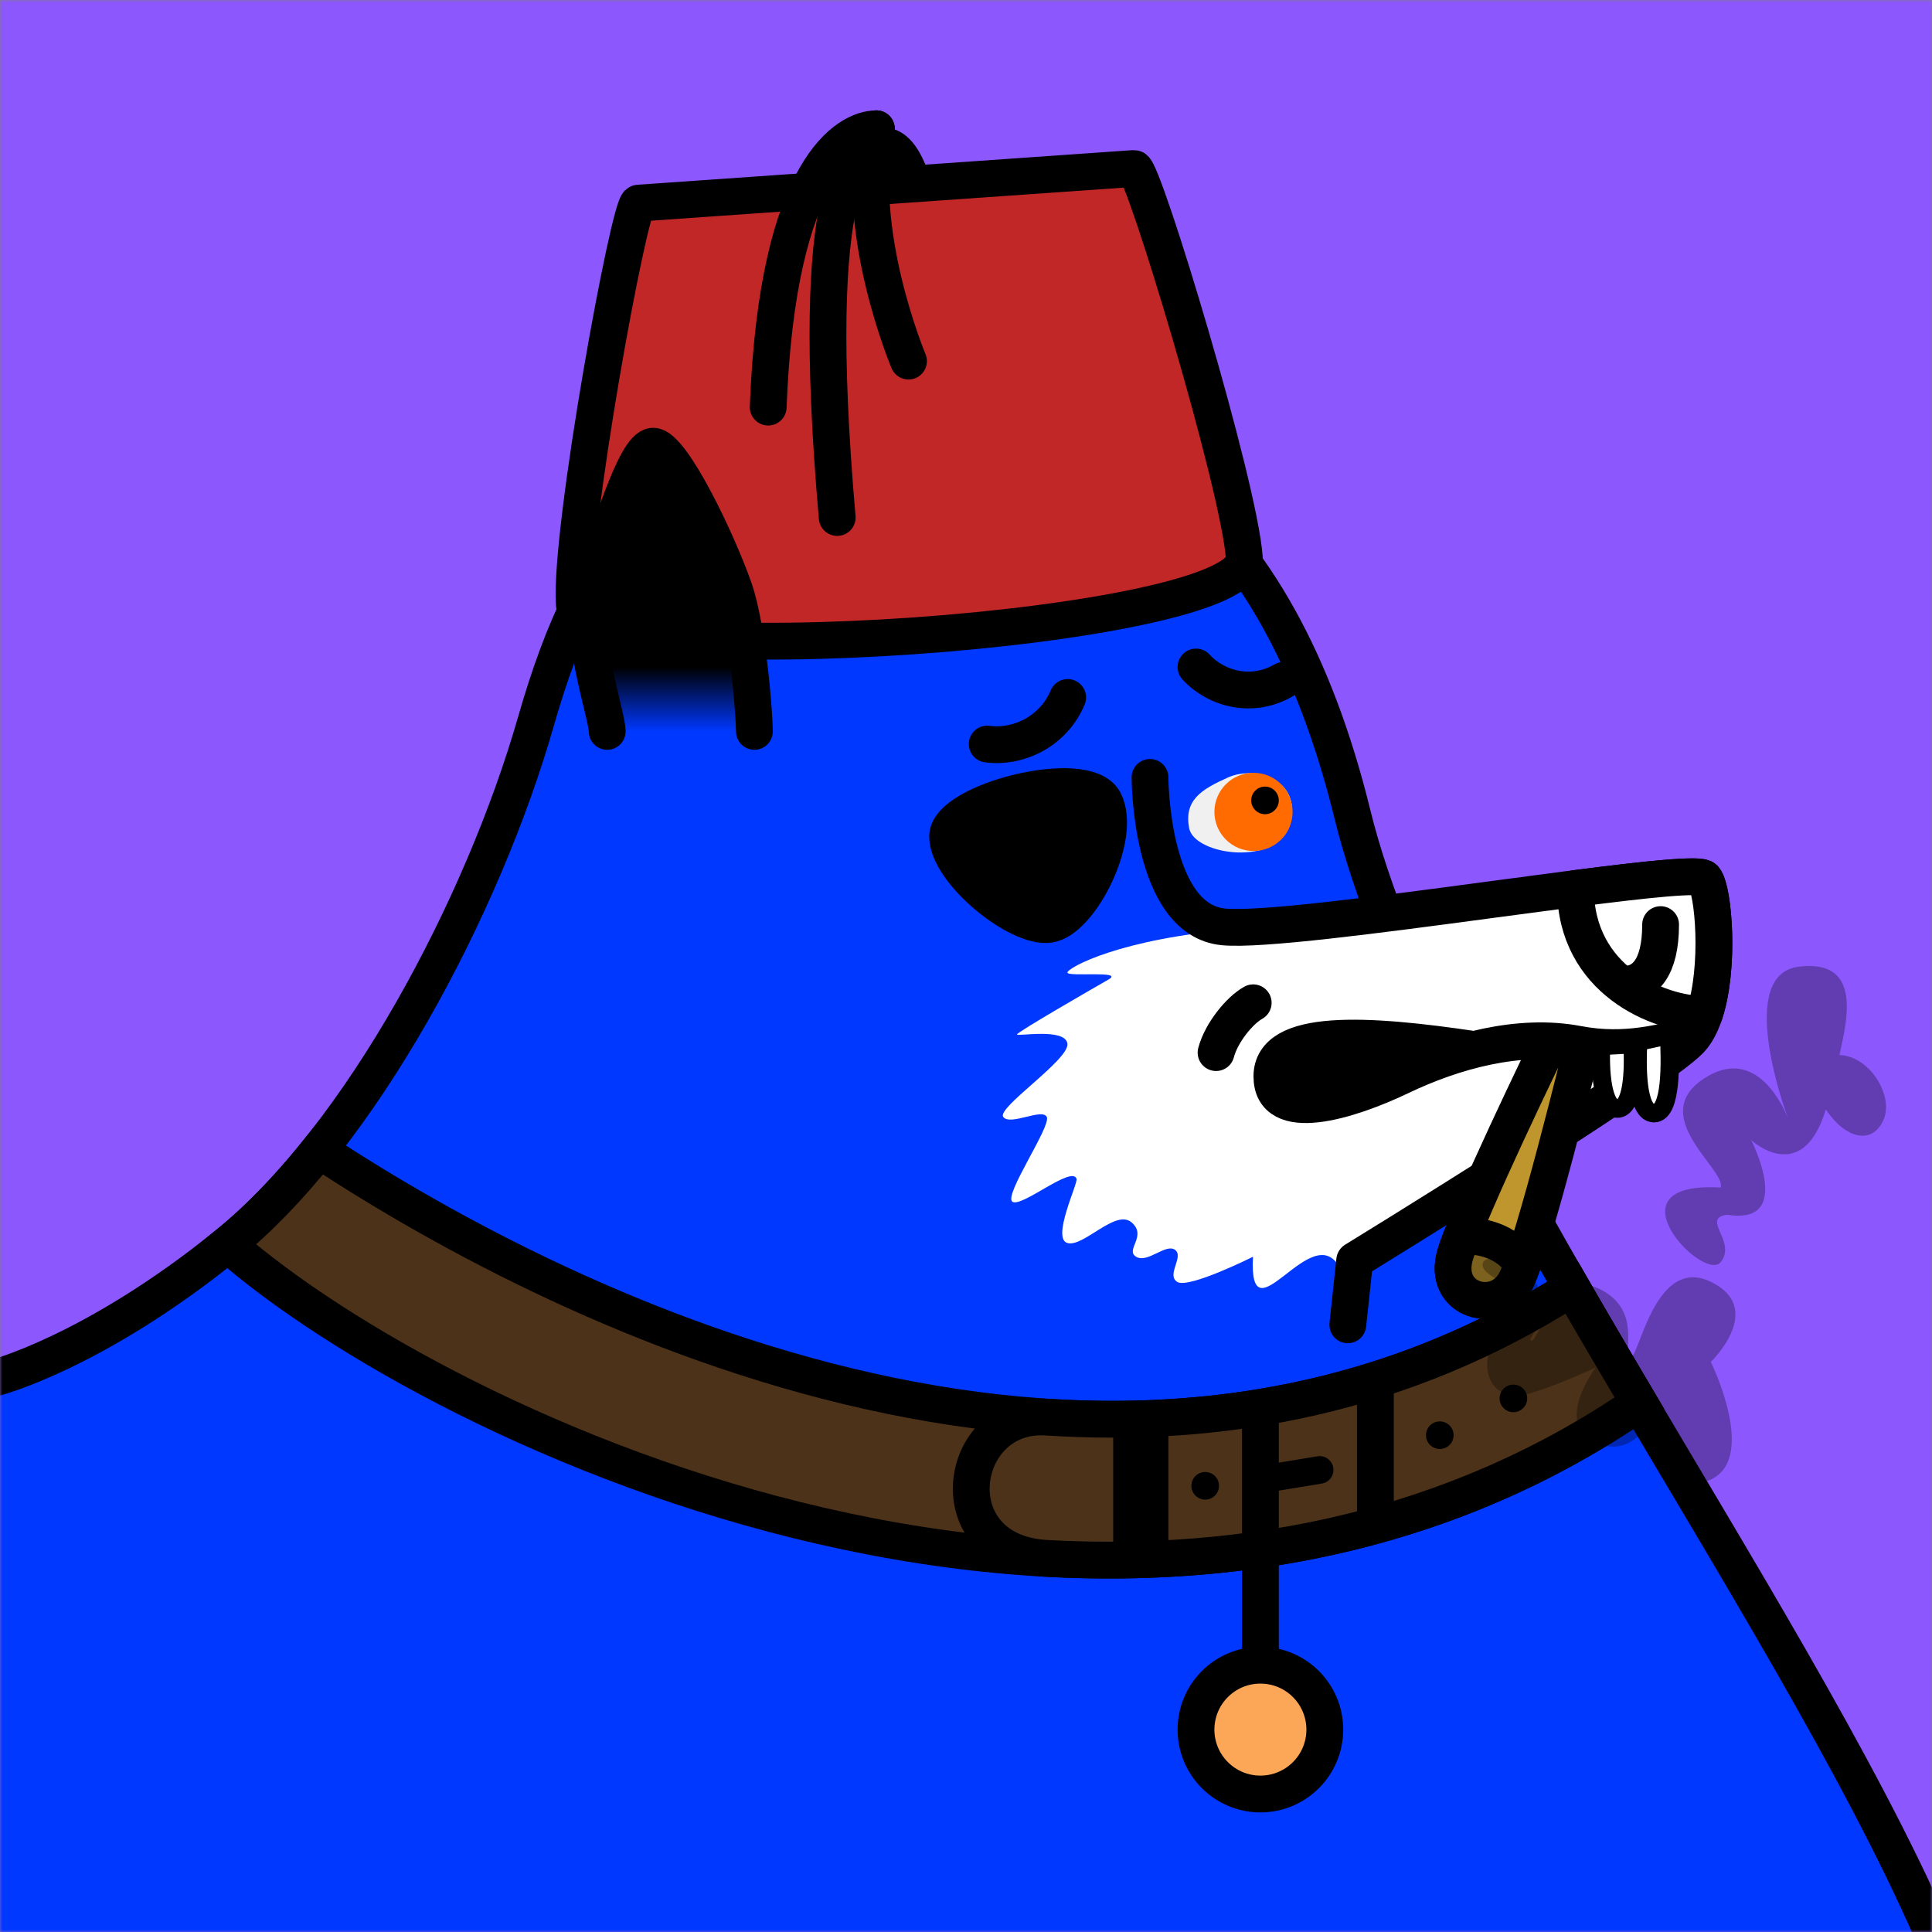
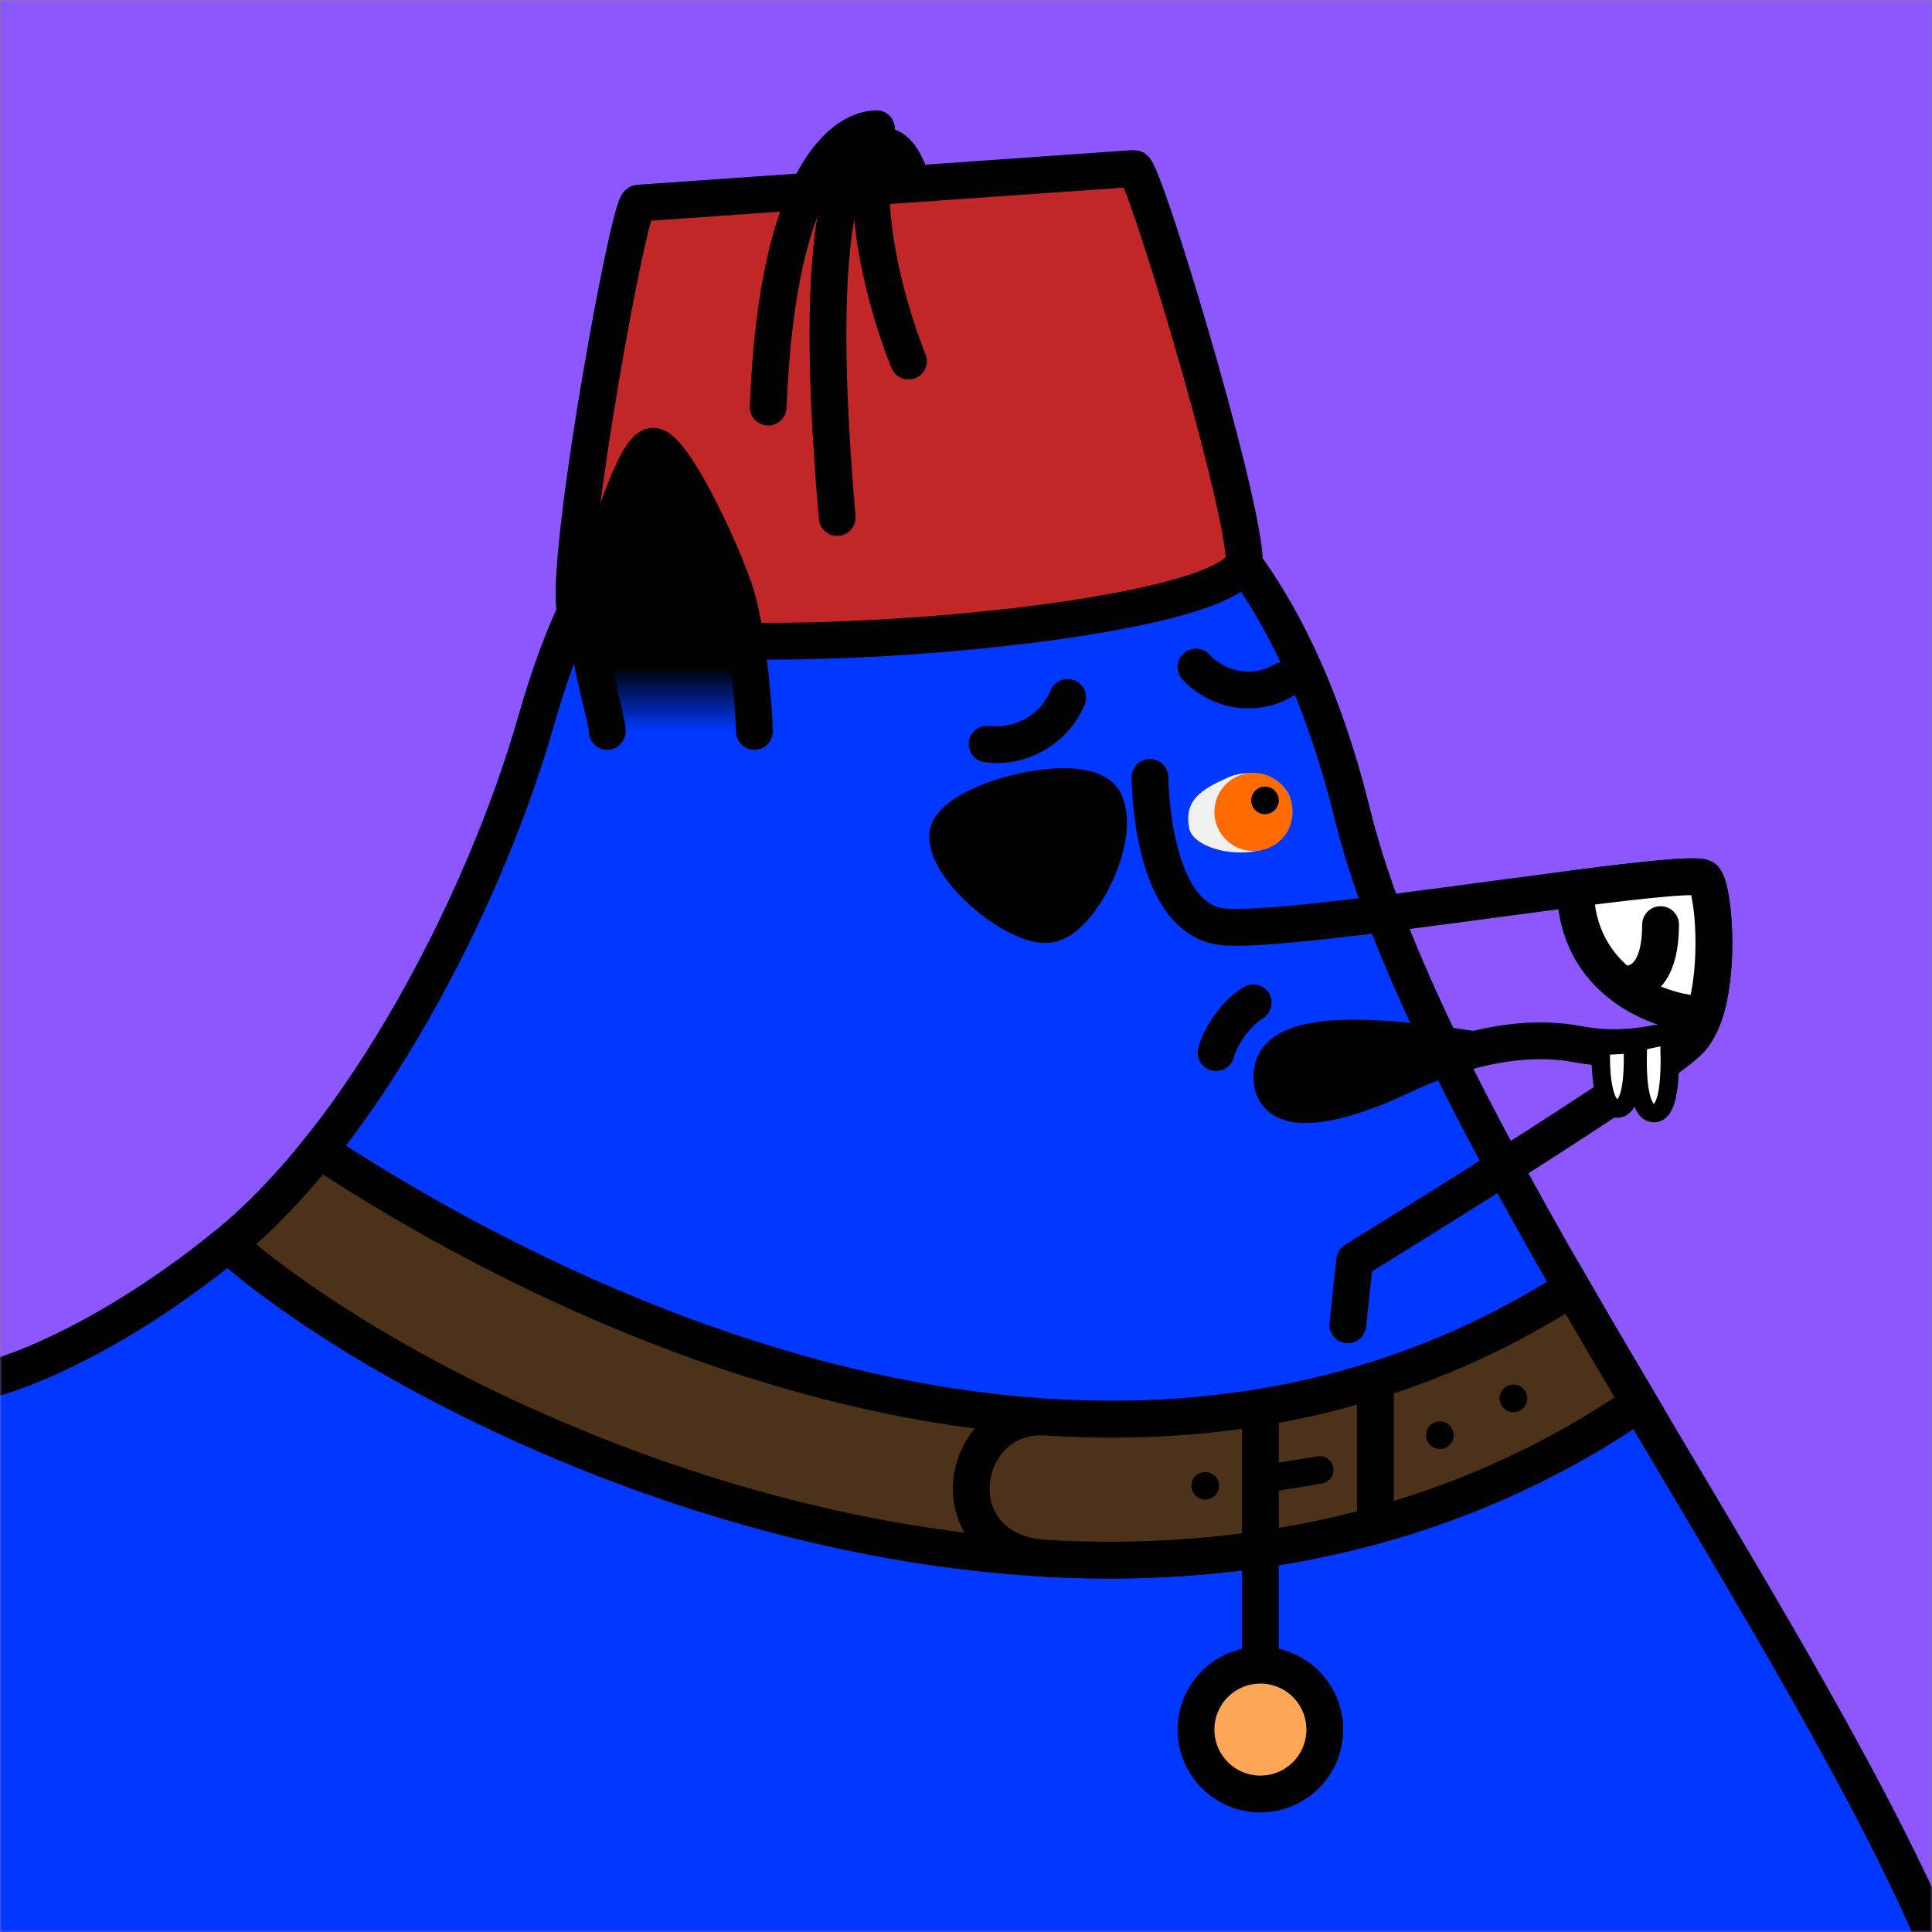
<svg xmlns="http://www.w3.org/2000/svg" width="420" height="420" viewBox="0 0 420 420" fill="none">
  <rect x="0" y="0" width="420" height="420" fill="#808080" stroke="none" />
  <g id="0_doggo" clip-path="url(#0_clip0_1125_1365)">
    <g id="0_Background">
      <mask id="0_mask0_1125_1365" style="mask-type:alpha" maskUnits="userSpaceOnUse" x="0" y="0" width="420" height="420">
        <rect id="0_mask" width="420" height="420" fill="#F0F0F0" />
      </mask>
      <g mask="url(#0_mask0_1125_1365)">
        <rect id="0_color" width="420" height="420" fill="#8C57FC" />
      </g>
    </g>
  </g>
  <defs>
    <clipPath id="0_clip0_1125_1365">
      <rect width="420" height="420" fill="white" />
    </clipPath>
  </defs>
  <g id="1_doggo" clip-path="url(#1_clip0_1125_1893)">
    <g id="1_Much Thick Body">
      <mask id="1_mask0_1125_1893" style="mask-type:alpha" maskUnits="userSpaceOnUse" x="0" y="0" width="420" height="420">
        <rect id="1_square" width="420" height="420" fill="white" />
      </mask>
      <g mask="url(#1_mask0_1125_1893)">
        <path id="1_Fill" d="M0 299.5C0 299.5 20.5 294 49.5 270.5C78.5 247 105 197 116.5 156.857C128 116.713 145.572 92.702 192.931 88.443C240.291 84.184 277.549 110.084 294 177C310.451 243.916 388 347 420 420H0V299.5Z" fill="#0038FF" />
        <path id="1_Stroke" d="M420 420C388 347 310.451 243.916 294 177C277.549 110.084 240.291 84.184 192.931 88.443C145.572 92.702 128 116.713 116.5 156.857C105 197 78.5 247 49.5 270.5C20.5 294 -1 299.5 -1 299.5" stroke="black" stroke-width="8" />
      </g>
    </g>
  </g>
  <defs>
    <clipPath id="1_clip0_1125_1893">
      <rect width="420" height="420" fill="white" />
    </clipPath>
  </defs>
  <g id="2_doggo" clip-path="url(#2_clip0_1125_2699)">
    <g id="2_Much Thick Necklace">
      <g id="2_Group 10">
        <path id="2_Stroke" d="M49.5 270.5C56.319 264.974 63 257.983 69.38 250C124.398 286.333 242.5 343.5 341.718 280C346.493 288.286 351.403 296.639 356.352 305C245 381.5 96.068 311.333 49.5 270.5Z" fill="#4C3219" stroke="black" stroke-width="8" />
        <path id="2_Stroke_2" d="M341.718 280C346.493 288.286 351.403 296.639 356.352 305C316.108 332.648 270.955 341.139 227.5 338.78C203.5 337.478 208 306.794 227.5 308.064C265.376 310.53 304.851 303.595 341.718 280Z" fill="#4C3219" stroke="black" stroke-width="8" />
-         <path id="2_Vector 114" d="M248 316V335" stroke="black" stroke-width="12" stroke-linecap="square" />
        <circle id="2_Ellipse 15" cx="313" cy="312" r="3" fill="black" />
        <circle id="2_Ellipse 17" cx="262" cy="323" r="3" fill="black" />
        <path id="2_Vector 115" d="M274.514 318.54L271.553 319.026L272.526 324.947L275.486 324.46L274.514 318.54ZM287.365 322.509C289 322.241 290.108 320.698 289.84 319.063C289.571 317.428 288.028 316.32 286.393 316.589L287.365 322.509ZM275.486 324.46L287.365 322.509L286.393 316.589L274.514 318.54L275.486 324.46Z" fill="black" />
        <circle id="2_Ellipse 16" cx="329" cy="304" r="3" fill="black" />
        <path id="2_Vector 117" d="M299 306V328" stroke="black" stroke-width="8" stroke-linecap="square" />
        <path id="2_Vector 119" d="M274 307L274 361" stroke="black" stroke-width="8" stroke-linecap="square" />
      </g>
      <circle id="2_Ellipse 15_2" cx="274" cy="376" r="14" fill="#FCA657" stroke="black" stroke-width="8" />
    </g>
  </g>
  <defs>
    <clipPath id="2_clip0_1125_2699">
      <rect width="420" height="420" fill="white" />
    </clipPath>
  </defs>
  <g id="3_doggo" clip-path="url(#3_clip0_1125_3596)">
    <g id="3_Mouth">
-       <path id="3_Mouth / Fur" d="M218.099 242.816C216.605 240.823 232.543 230.359 232.045 226.871C231.547 223.384 221.087 225.377 221.087 224.878C221.087 224.38 237.523 214.913 241.01 212.92C244.496 210.927 232.045 212.422 232.045 211.425C232.045 210.429 243.5 203.951 269.399 201.958C295.298 199.965 369.012 190 369.012 190L372 203.951L369 225L300 270.22L291.314 275.701C285.337 264.241 271.391 292.144 272.388 273.21C272.388 273.21 258.442 280.186 255.952 278.691C253.461 277.196 257.446 273.21 255.454 271.715C253.461 270.22 249.477 274.705 246.986 273.21C244.496 271.715 249.477 268.725 245.99 265.736C242.504 262.746 235.531 271.217 232.045 270.22C228.558 269.224 234.366 257.257 234.037 256.269C233.041 253.279 222.083 262.58 220.091 261.252C218.099 259.923 228.558 244.809 227.562 242.816C226.566 240.823 219.593 244.809 218.099 242.816Z" fill="white" />
      <path id="3_Mouth / " d="M250 169C250 169 250 200 266 201.5C282 203 368 188 370.5 191C373 194 374.5 218.5 367.5 226C360.5 233.5 294.5 274 294.5 274L293 288" stroke="black" stroke-width="8" stroke-linecap="round" stroke-linejoin="round" />
      <path id="3_Vector 73" d="M315.5 229.5C310 226.5 274 223 277 235C280.19 247.761 303 230 315.5 229.5Z" fill="black" />
      <path id="3_Vector 70" d="M368 225C361.667 226.5 353.5 229 343 227C330.22 224.566 316 228.5 304.5 234C293 239.5 276.5 244.5 276.5 234C276.5 223.5 297 224.659 320.5 228.159" stroke="black" stroke-width="8" stroke-linecap="round" />
      <path id="3_Vector 71" d="M272.437 218C269.499 219.618 265.5 224.5 264.362 228.829" stroke="black" stroke-width="8" stroke-linecap="round" />
      <path id="3_Vector 74" d="M351.577 241C348.239 241 347.786 232.351 348.071 227.373L354.916 227C355.201 232.911 354.916 241 351.577 241Z" fill="white" stroke="black" stroke-width="4" />
      <path id="3_Vector 75" d="M359.569 242C355.696 242 355.845 231.337 356.125 226.462L362.849 225C363.129 230.789 363.443 242 359.569 242Z" fill="white" stroke="black" stroke-width="4" />
    </g>
  </g>
  <defs>
    <clipPath id="3_clip0_1125_3596">
      <rect width="420" height="420" fill="white" />
    </clipPath>
  </defs>
  <g id="4_doggo" clip-path="url(#4_clip0_1125_5281)">
    <g id="4_Nose">
      <path id="4_fill \+ stroke" d="M370.5 220.515C373.927 210.369 372.549 193.459 370.5 191C369.6 189.92 357.88 191.173 342.5 193.148C342.5 213 360.5 220.515 370.5 220.515Z" fill="white" stroke="black" stroke-width="8" stroke-linecap="round" stroke-linejoin="round" />
      <path id="4_Vector 136" d="M353 214C357.5 214 361 210.5 361 201" stroke="black" stroke-width="8" stroke-linecap="round" />
    </g>
  </g>
  <defs>
    <clipPath id="4_clip0_1125_5281">
      <rect width="420" height="420" fill="white" />
    </clipPath>
  </defs>
  <g id="5_doggo" clip-path="url(#5_clip0_1125_8083)">
    <g id="5_Accessories">
      <path id="5_Vector 83" d="M316.345 272.786C319.308 262.812 336.502 227.5 336.502 227.5L344.002 227.5C344.002 227.5 333.438 270.815 329.502 278.5C325.566 286.185 313.383 282.76 316.345 272.786Z" fill="#BF962D" stroke="black" stroke-width="8" stroke-linecap="round" stroke-linejoin="round" />
      <path id="5_Vector 84" d="M329.502 278.5C325.565 286.185 313.383 282.76 316.345 272.786C316.648 271.767 317.099 270.483 317.665 269C320.569 268.167 328 269.5 330.938 275C330.4 276.498 329.914 277.695 329.502 278.5Z" fill="#7C621E" stroke="black" stroke-width="8" stroke-linecap="round" stroke-linejoin="round" />
      <path id="5_Union" opacity="0.3" fill-rule="evenodd" clip-rule="evenodd" d="M374.028 258.163C348.916 256.686 370.335 278.845 374.028 274.413C375.825 272.256 374.823 269.924 374.002 268.013C373.136 265.998 372.472 264.451 375.505 264.072C390.276 266.436 380.675 247.823 380.675 247.823C380.675 247.823 391.754 258.163 396.924 241.175C401.355 247.823 407.152 248.822 409.479 243.391C411.695 238.22 406.525 229.603 399.878 229.357C399.953 229.005 400.035 228.635 400.12 228.249C401.7 221.067 404.472 208.471 391.015 210.153C377.476 211.845 387.77 240.604 388.729 243.203C388.024 241.363 381.973 226.768 370.335 234.527C361.936 240.127 367.276 247.284 371.146 252.469C372.993 254.944 374.505 256.97 374.028 258.163ZM322.32 274.718C322.785 271.108 341.882 276.063 332.666 291.149C332.934 292.123 333.591 290.932 334.663 288.991C336.986 284.784 341.255 277.054 347.719 280.209C354.277 283.41 354.06 288.942 353.928 292.29C353.87 293.765 353.829 294.816 354.391 295.058C354.902 295.278 355.532 293.655 356.439 291.322C358.793 285.266 363.007 274.422 371.816 278.607C384.018 284.405 371.919 296.071 371.919 296.071C371.919 296.071 381.8 316.112 372.468 321.349C363.137 326.586 359.558 307.081 359.558 307.081C359.558 307.081 355.628 317.825 346.482 313.428C337.823 309.264 346.903 297.278 346.903 297.278C346.903 297.278 335.996 302.381 330.677 303.357C325.357 304.333 319.702 298.5 326.237 288.381C330.539 281.716 327.275 279.47 324.677 277.682C323.329 276.755 322.161 275.951 322.32 274.718Z" fill="black" />
    </g>
  </g>
  <defs>
    <clipPath id="5_clip0_1125_8083">
-       <rect width="420" height="420" fill="white" />
-     </clipPath>
+       </clipPath>
  </defs>
  <g id="6_doggo" clip-path="url(#6_clip0_1125_8695)">
    <g id="6_Eyebrows">
      <path id="6_Vector 76" d="M214.61 161.752C221.326 162.65 228.992 159.063 232.101 151.622" stroke="black" stroke-width="8" stroke-linecap="round" />
      <path id="6_Vector 77" d="M260 145C264.471 149.875 272.294 151.825 279 147.925" stroke="black" stroke-width="8" stroke-linecap="round" />
    </g>
  </g>
  <defs>
    <clipPath id="6_clip0_1125_8695">
      <rect width="420" height="420" fill="white" />
    </clipPath>
  </defs>
  <g id="7_doggo" clip-path="url(#7_clip0_1125_10048)">
    <g id="7_Eyes">
      <path id="7_Vector 101" d="M240.031 174.168C236.061 166.519 206 174.168 206 181.818C206 189.467 221.314 201.961 228.12 200.941C234.926 199.921 244.001 181.818 240.031 174.168Z" fill="black" stroke="black" stroke-width="8" />
      <path id="7_Path 12" fill-rule="evenodd" clip-rule="evenodd" d="M267 169C261 171.667 257.409 174 258.5 180C259.591 186 278 188.5 280.5 179C283 169.5 273 166.333 267 169Z" fill="#F0F0F0" />
      <path id="7_Oval 6" fill-rule="evenodd" clip-rule="evenodd" d="M272.5 185C277.195 185 281 181.194 281 176.5C281 171.806 277.195 168 272.5 168C267.806 168 264 171.806 264 176.5C264 181.194 267.806 185 272.5 185Z" fill="#FF6B00" />
      <path id="7_Path" d="M275 177C276.657 177 278 175.657 278 174C278 172.343 276.657 171 275 171C273.344 171 272 172.343 272 174C272 175.657 273.344 177 275 177Z" fill="black" />
    </g>
  </g>
  <defs>
    <clipPath id="7_clip0_1125_10048">
      <rect width="420" height="420" fill="white" />
    </clipPath>
  </defs>
  <g id="8_doggo" clip-path="url(#8_clip0_1125_12147)">
    <g id="8_Head">
      <path id="8_body" d="M138.802 44.16C136.807 44.3 123.74 115.554 124.856 131.426C125.972 147.297 271.616 137.113 270.5 121.241C269.384 105.369 248.535 36.487 246.539 36.627L138.802 44.16Z" fill="#C12727" stroke="black" stroke-width="8" />
      <path id="8_Vector 9" d="M201.649 36.976L181.698 38.371C182.263 34.99 184.192 28.172 190.976 27.698C197.759 27.223 200.352 33.725 201.649 36.976Z" fill="black" />
      <path id="8_Vector 34" d="M190.5 28C184.5 28 169 36 167 88.5" stroke="black" stroke-width="8" stroke-linecap="round" />
      <path id="8_Vector 35" d="M190.5 28C186.5 33 175.5 38 182 112.5" stroke="black" stroke-width="8" stroke-linecap="round" />
      <path id="8_Vector 36" d="M190.5 28C185.5 50 197.5 78.5 197.5 78.5" stroke="black" stroke-width="8" stroke-linecap="round" />
    </g>
  </g>
  <defs>
    <clipPath id="8_clip0_1125_12147">
      <rect width="420" height="420" fill="white" />
    </clipPath>
  </defs>
  <g id="9_doggo" clip-path="url(#9_clip0_1125_13689)">
    <g id="9_Ears">
      <path id="9_Fill" d="M164 159L132 159C132 155.387 125.447 136.472 128.5 127.78C132.207 117.225 137 97 142 97C147 97 155.793 117.225 159.5 127.78C162.553 136.472 164 155.387 164 159Z" fill="url(#9_paint0_linear_1125_13689)" />
      <path id="9_Stroke" d="M132 159C132 155.418 125.406 136.622 128.423 128C132.143 117.368 138 97 142 97C146 97 155.857 117.368 159.577 128C162.594 136.622 164 155.418 164 159" stroke="black" stroke-width="8" stroke-linecap="round" />
    </g>
  </g>
  <defs>
    <linearGradient id="9_paint0_linear_1125_13689" x1="144.5" y1="145" x2="144.5" y2="159" gradientUnits="userSpaceOnUse">
      <stop />
      <stop offset="1" stop-opacity="0" />
    </linearGradient>
    <clipPath id="9_clip0_1125_13689">
      <rect width="420" height="420" fill="white" />
    </clipPath>
  </defs>
</svg>